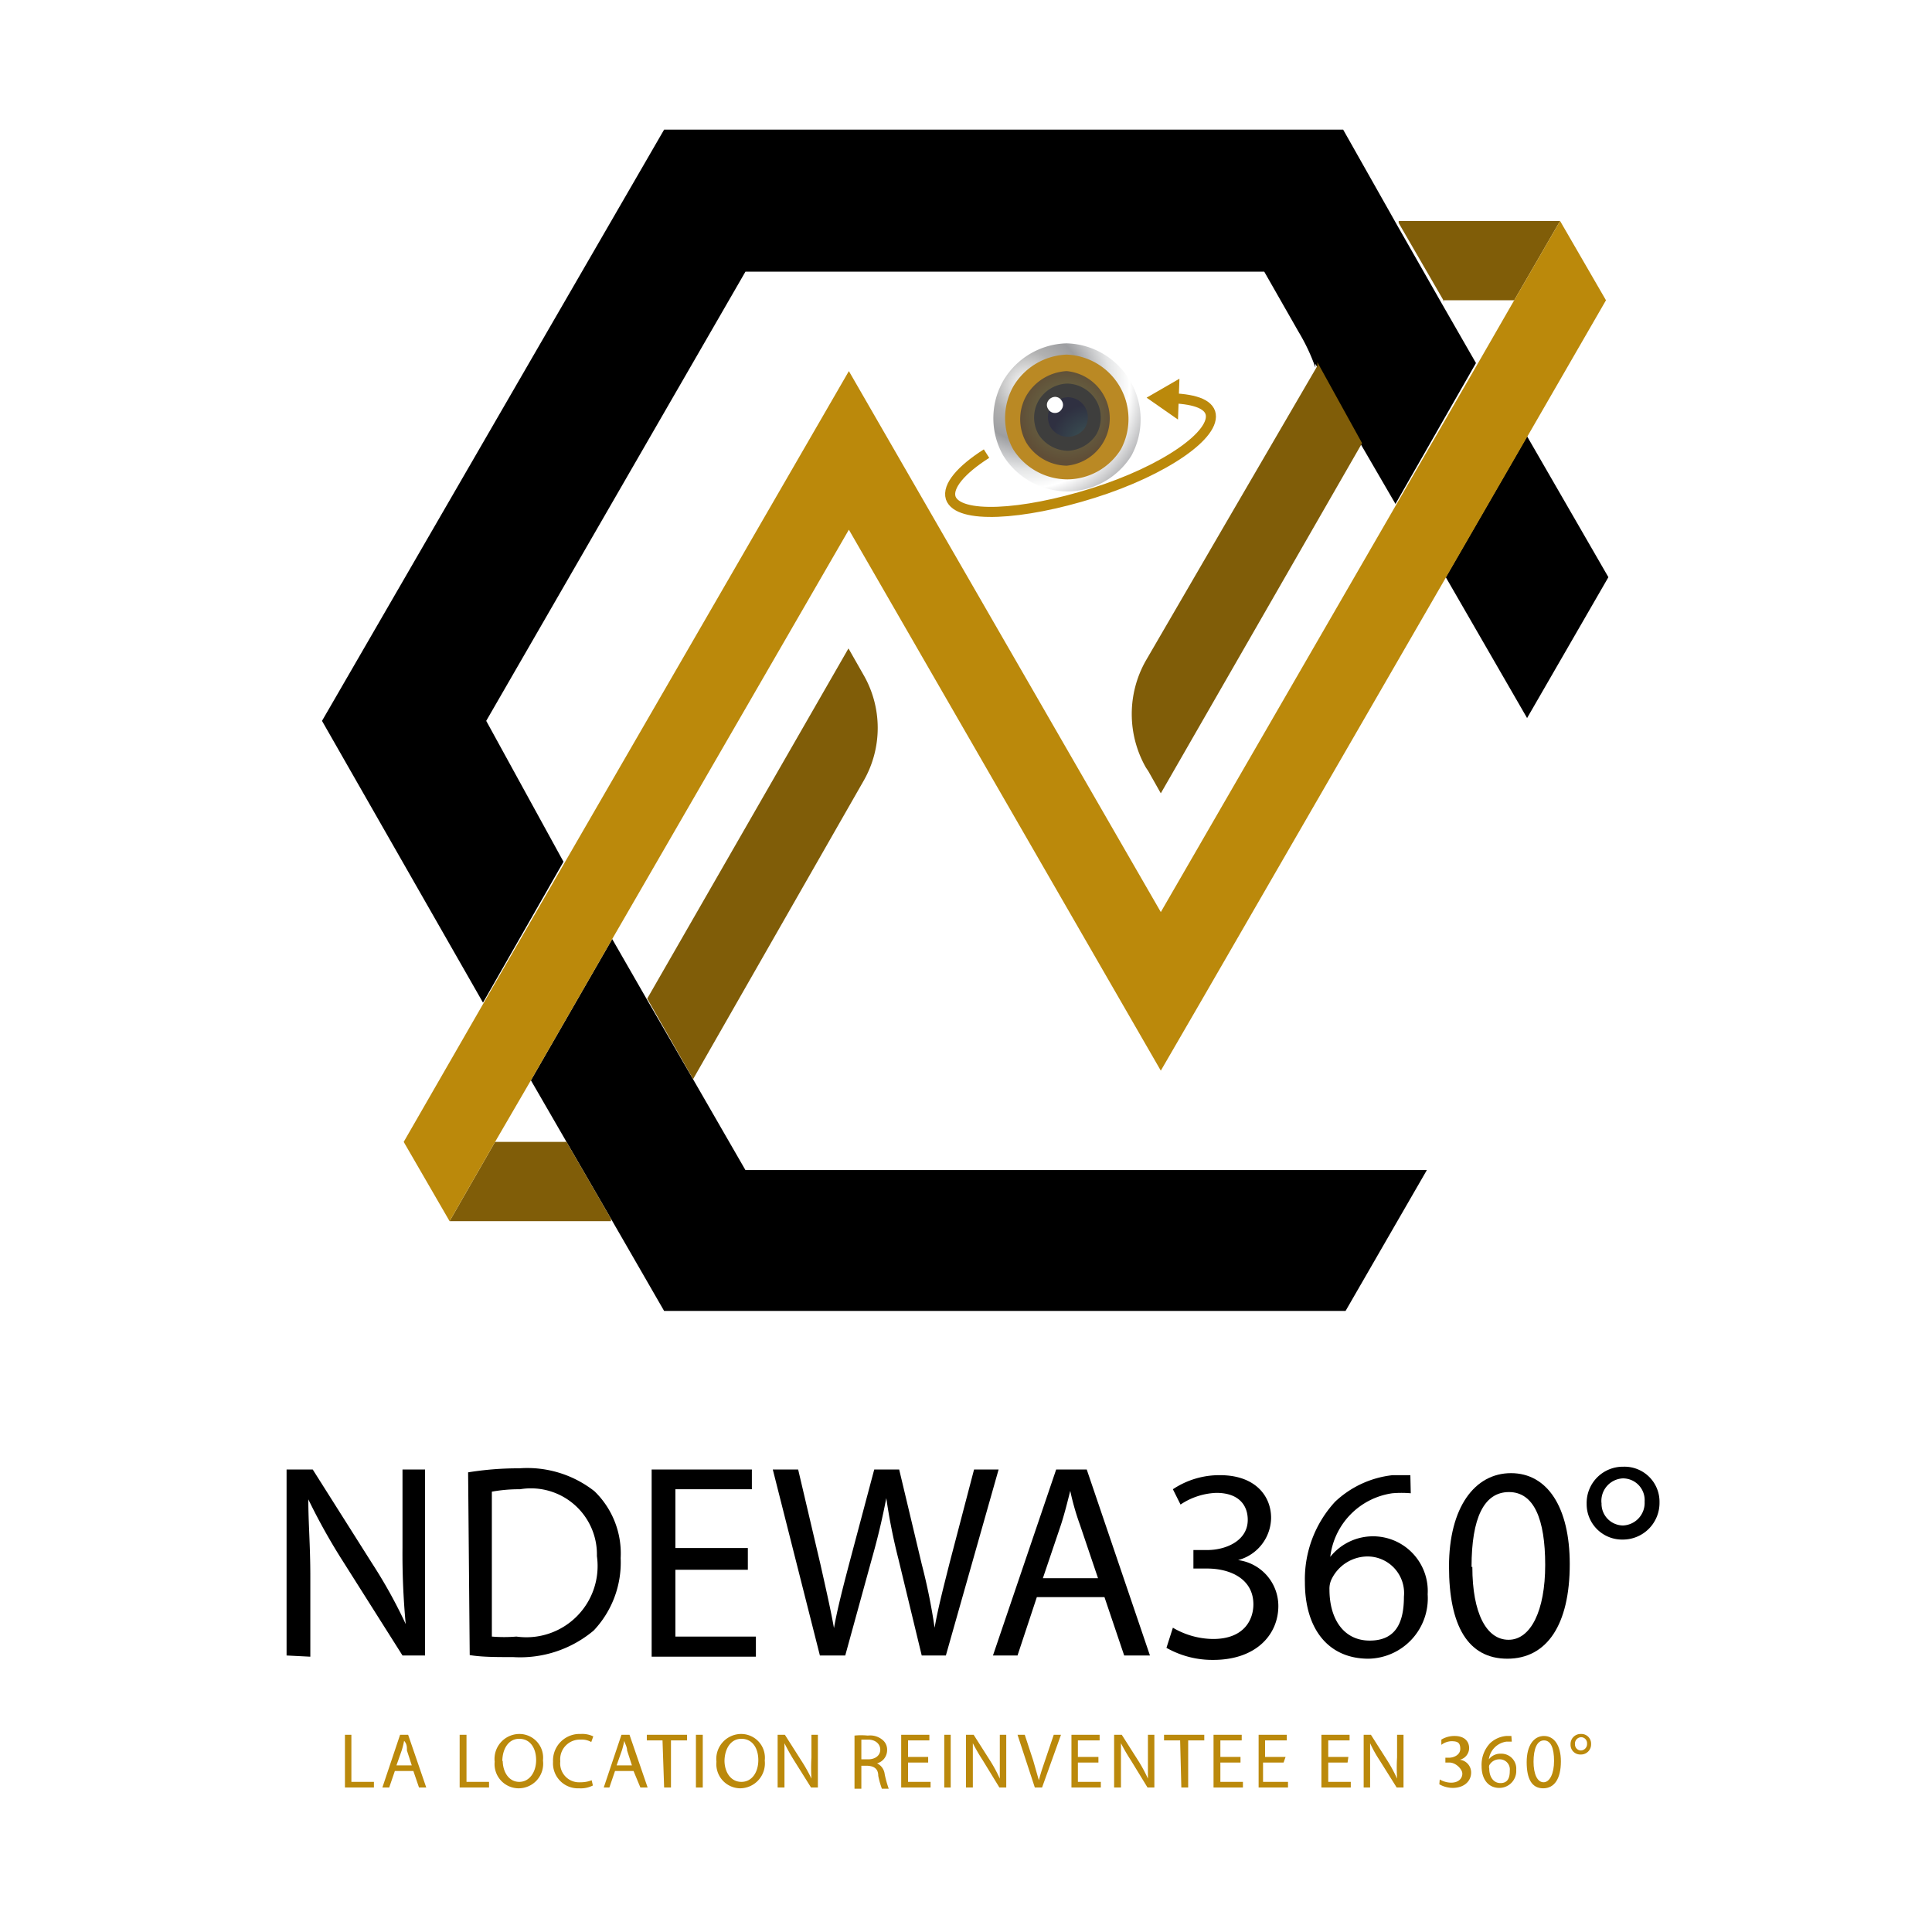
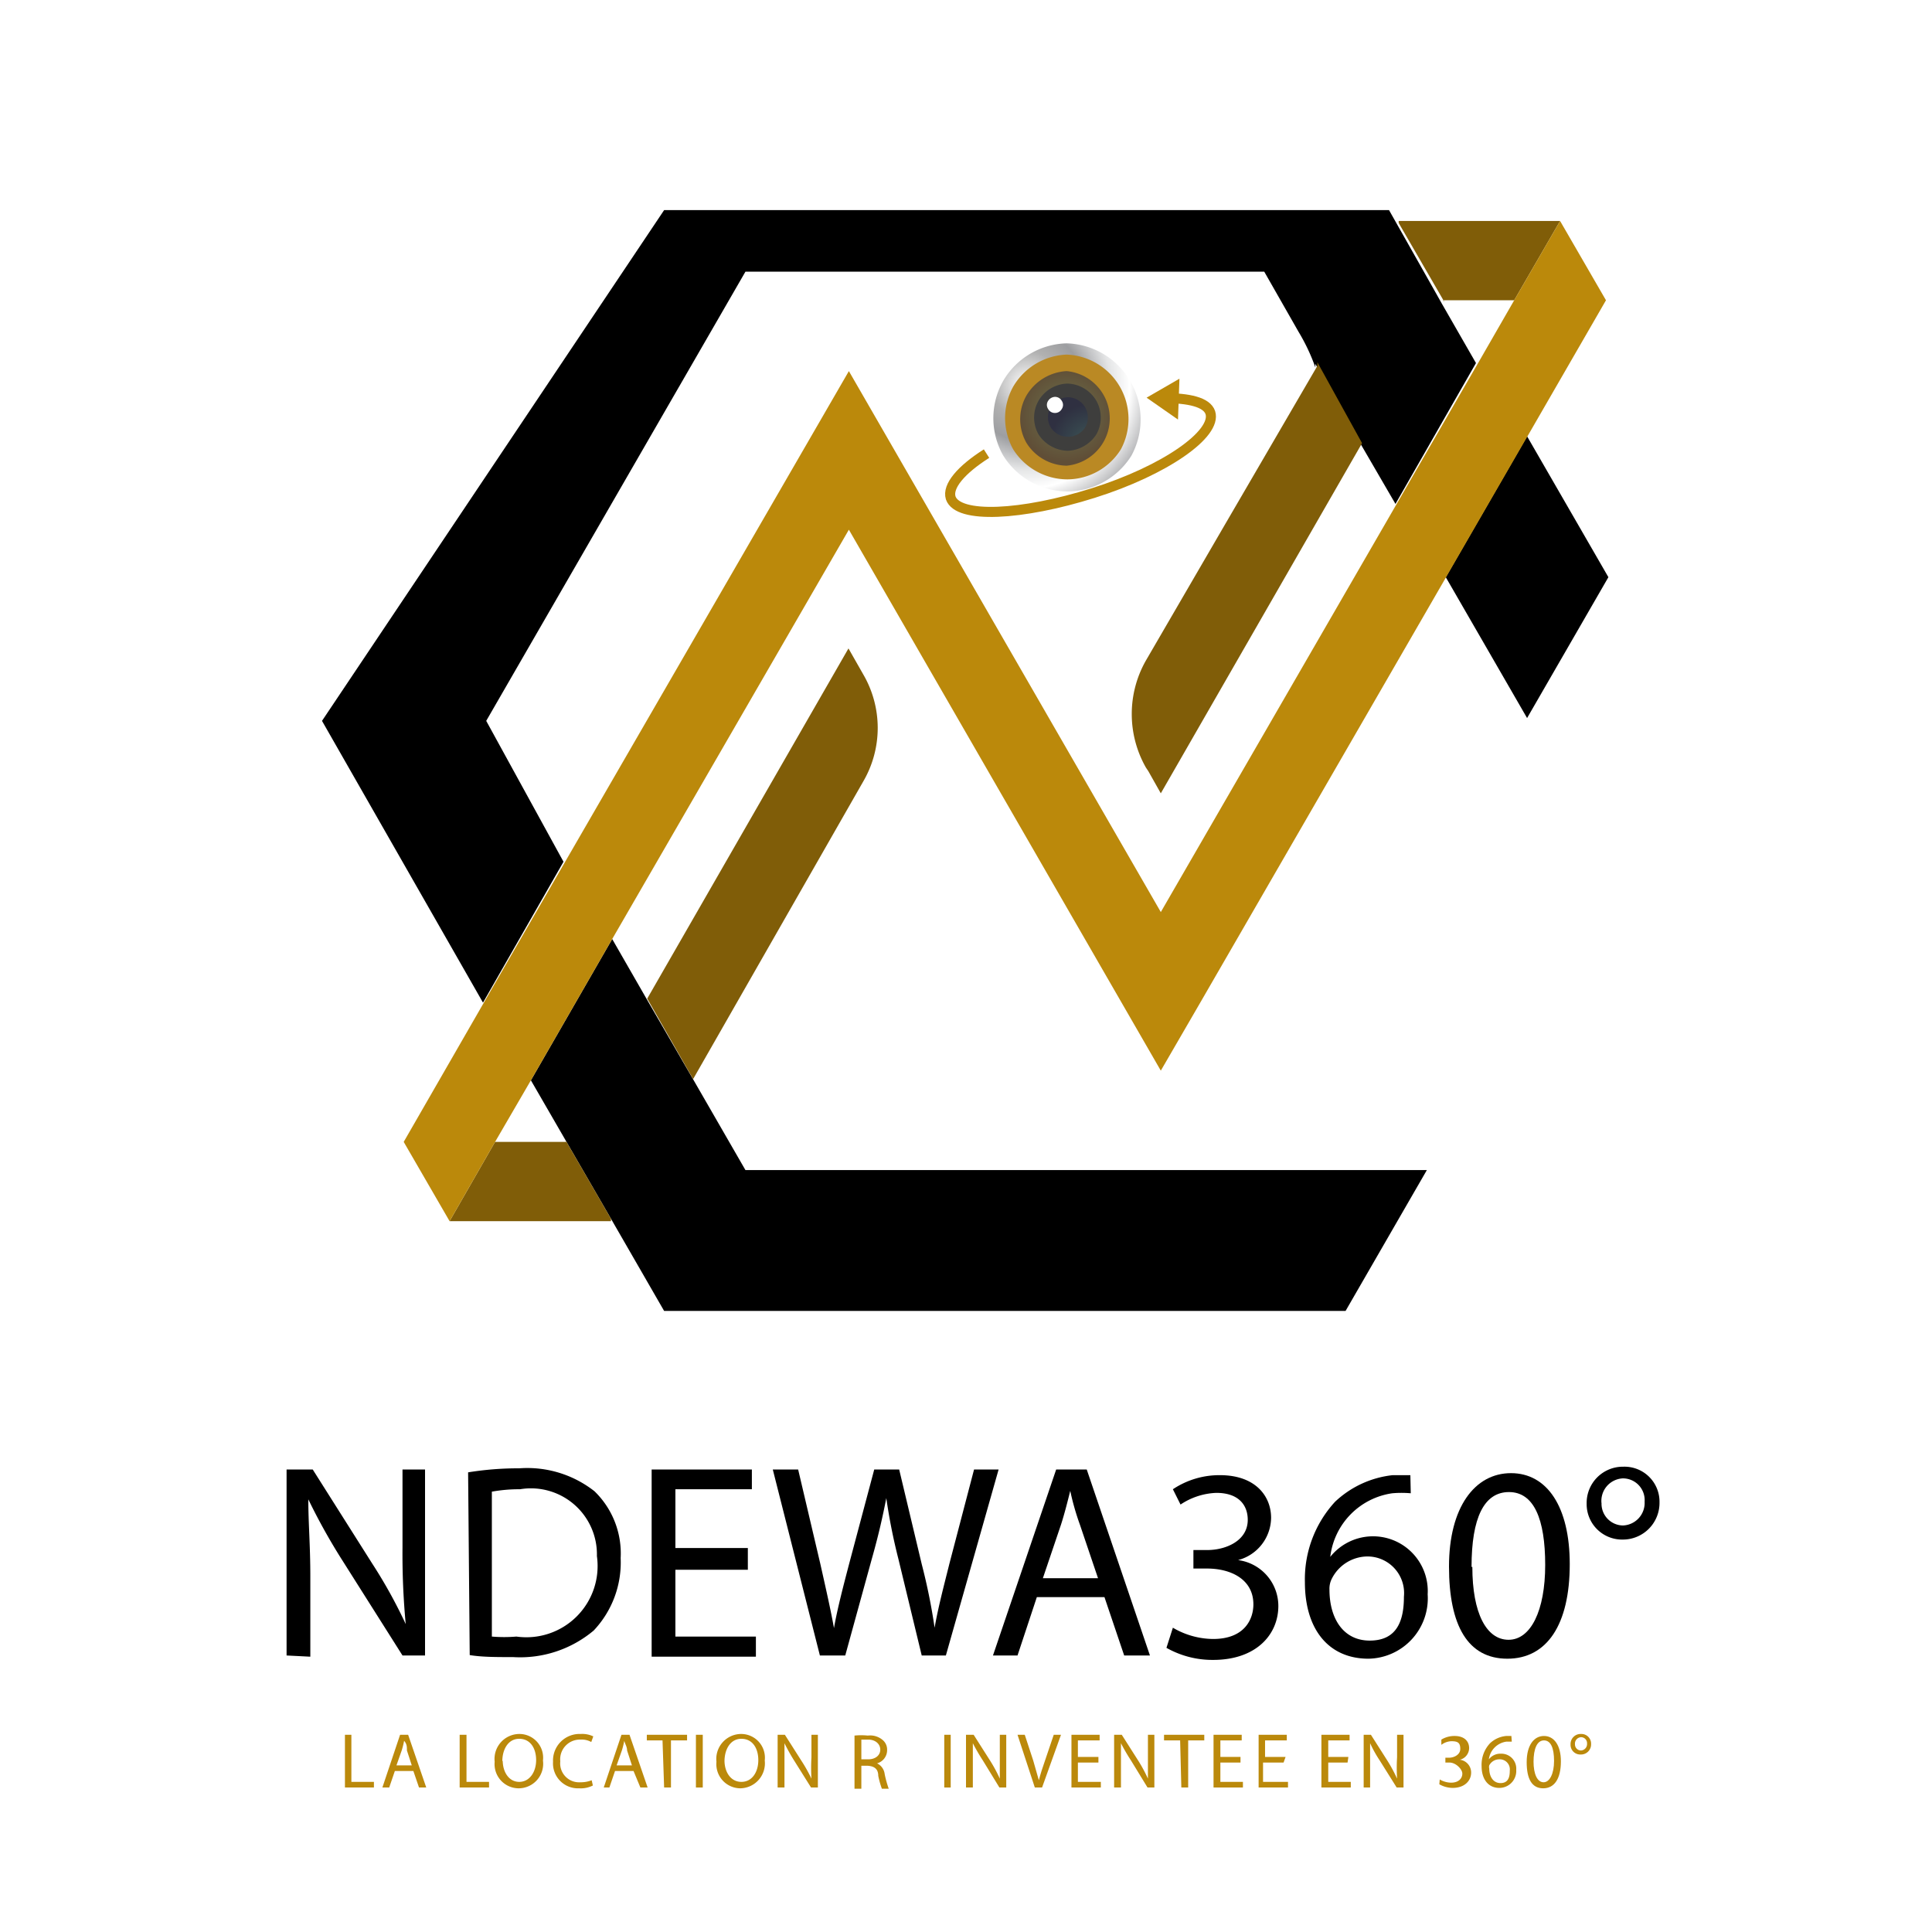
<svg xmlns="http://www.w3.org/2000/svg" xmlns:xlink="http://www.w3.org/1999/xlink" viewBox="0 0 48 48">
  <defs>
    <radialGradient id="Dégradé_sans_nom_117" cx="20.83" cy="36.76" r="3.04" gradientTransform="translate(0.29 -34.92) scale(1.21)" gradientUnits="userSpaceOnUse">
      <stop offset="0" stop-color="#fff" />
      <stop offset="0.23" stop-color="#b1b1b1" />
      <stop offset="0.38" stop-color="#9d9ea1" />
      <stop offset="0.57" stop-color="#e4e5e6" />
      <stop offset="0.7" stop-color="#fff" />
      <stop offset="0.92" stop-color="#9d9ea1" />
    </radialGradient>
    <radialGradient id="Dégradé_sans_nom_5" cx="21.67" cy="37.38" r="1.53" gradientTransform="translate(0.29 -34.92) scale(1.21)" gradientUnits="userSpaceOnUse">
      <stop offset="0" stop-color="#ba8924" />
      <stop offset="1" stop-color="#ba8924" />
    </radialGradient>
    <radialGradient id="radial-gradient" cx="21.66" cy="37.38" r="0.97" gradientTransform="translate(0.29 -34.92) scale(1.21)" gradientUnits="userSpaceOnUse">
      <stop offset="0" stop-color="#3d6c6c" />
      <stop offset="0.5" stop-color="#304757" />
      <stop offset="1" stop-color="#242644" />
    </radialGradient>
    <radialGradient id="Dégradé_sans_nom_6" cx="21.66" cy="37.38" r="0.82" gradientTransform="translate(0.29 -34.92) scale(1.21)" gradientUnits="userSpaceOnUse">
      <stop offset="0" stop-color="#3e3e3d" />
      <stop offset="1" stop-color="#3e3e3d" />
    </radialGradient>
    <radialGradient id="radial-gradient-2" cx="22.14" cy="37.98" r="0.83" xlink:href="#radial-gradient" />
  </defs>
  <g style="isolation:isolate">
    <g id="Calque_2" data-name="Calque 2">
      <g id="OBJECTS">
        <rect width="48" height="48" style="fill:#fff" />
        <path d="M7.12,41.13V36.51h.65l1.48,2.34a12.25,12.25,0,0,1,.83,1.5h0A18.6,18.6,0,0,1,10,38.45V36.51h.56v4.62H10L8.52,38.79a15.07,15.07,0,0,1-.86-1.54h0c0,.59.05,1.14.05,1.91v2Z" />
        <path d="M11.63,36.58a7.79,7.79,0,0,1,1.27-.1,2.7,2.7,0,0,1,1.87.57,2.15,2.15,0,0,1,.65,1.66,2.46,2.46,0,0,1-.67,1.8,2.84,2.84,0,0,1-2,.66c-.42,0-.78,0-1.08-.05Zm.59,4.08a3.64,3.64,0,0,0,.61,0,1.77,1.77,0,0,0,2-2A1.64,1.64,0,0,0,12.92,37a3.77,3.77,0,0,0-.7.06Z" />
        <path d="M18.58,39h-1.8v1.66h2v.5H16.19V36.51h2.49V37h-1.9v1.46h1.8Z" />
        <path d="M20.37,41.13,19.2,36.51h.63l.55,2.34c.13.58.26,1.15.34,1.6h0c.08-.46.22-1,.38-1.61l.62-2.33h.62l.56,2.35a14.76,14.76,0,0,1,.32,1.58h0c.09-.51.22-1,.37-1.6l.61-2.33h.61l-1.31,4.62H22.9l-.58-2.4a14.29,14.29,0,0,1-.3-1.51h0c-.09.46-.19.91-.36,1.51L21,41.13Z" />
        <path d="M25.76,39.68l-.48,1.45h-.61l1.57-4.62H27l1.57,4.62h-.64l-.49-1.45Zm1.52-.47-.45-1.33a6.39,6.39,0,0,1-.24-.84h0c-.07.28-.14.56-.23.84l-.45,1.33Z" />
        <path d="M29.14,40.44a2,2,0,0,0,1,.28c.78,0,1-.49,1-.86,0-.63-.57-.89-1.15-.89h-.34v-.46H30c.44,0,1-.22,1-.75,0-.36-.22-.67-.78-.67a1.71,1.71,0,0,0-.89.29L29.14,37a2.08,2.08,0,0,1,1.17-.35c.88,0,1.27.52,1.27,1.06a1.1,1.1,0,0,1-.82,1.05v0a1.15,1.15,0,0,1,1,1.14c0,.71-.55,1.34-1.62,1.34a2.32,2.32,0,0,1-1.16-.3Z" />
        <path d="M35.05,37.1a2.64,2.64,0,0,0-.46,0,1.81,1.81,0,0,0-1.54,1.58h0a1.36,1.36,0,0,1,2.42.93A1.5,1.5,0,0,1,34,41.21c-1,0-1.58-.74-1.58-1.9a2.84,2.84,0,0,1,.75-2,2.47,2.47,0,0,1,1.43-.66l.44,0Zm-.17,2.57a.91.91,0,0,0-.92-1,1,1,0,0,0-.87.55.54.54,0,0,0-.06.27c0,.73.35,1.27,1,1.27S34.88,40.31,34.88,39.67Z" />
        <path d="M39,38.86c0,1.51-.57,2.35-1.55,2.35S36,40.39,36,38.92s.64-2.32,1.54-2.32S39,37.44,39,38.86Zm-2.42.07c0,1.15.35,1.81.9,1.81s.91-.72.91-1.86-.28-1.81-.9-1.81S36.56,37.71,36.56,38.93Z" />
        <path d="M41.23,37.33a.91.91,0,0,1-.91.92.88.88,0,0,1-.9-.89.9.9,0,0,1,.91-.92A.87.87,0,0,1,41.23,37.33Zm-1.44,0a.54.54,0,0,0,.53.57.56.56,0,0,0,.54-.59.54.54,0,0,0-.54-.58A.56.56,0,0,0,39.79,37.36Z" />
        <path d="M8.57,43.1h.16v1.17h.56v.14H8.57Z" style="fill:#bb890b" />
        <path d="M9.81,44l-.14.41H9.5l.44-1.31h.2l.45,1.31h-.18L10.27,44Zm.42-.14-.12-.37c0-.09,0-.16-.07-.24h0a2.1,2.1,0,0,1-.06.24l-.13.37Z" style="fill:#bb890b" />
        <path d="M11.42,43.1h.17v1.17h.56v.14h-.73Z" style="fill:#bb890b" />
        <path d="M13.49,43.74a.61.61,0,0,1-.61.69.6.6,0,0,1-.59-.66.62.62,0,0,1,.61-.69A.59.59,0,0,1,13.49,43.74Zm-1,0c0,.28.15.53.41.53s.42-.25.42-.54-.14-.53-.42-.53S12.48,43.47,12.48,43.76Z" style="fill:#bb890b" />
        <path d="M14.73,44.36a.66.66,0,0,1-.34.07.62.62,0,0,1-.65-.66.66.66,0,0,1,.69-.69.63.63,0,0,1,.31.06l-.05.14a.48.48,0,0,0-.26-.06.49.49,0,0,0-.51.54.47.47,0,0,0,.5.52.74.74,0,0,0,.28-.05Z" style="fill:#bb890b" />
        <path d="M15.28,44l-.14.41H15l.44-1.31h.2l.45,1.31h-.18L15.74,44Zm.42-.14-.12-.37c0-.09-.05-.16-.07-.24h0a2.1,2.1,0,0,1-.06.24l-.13.37Z" style="fill:#bb890b" />
        <path d="M16.46,43.24h-.39V43.1h1v.14h-.4v1.17h-.17Z" style="fill:#bb890b" />
        <path d="M17.46,43.1v1.31h-.17V43.1Z" style="fill:#bb890b" />
        <path d="M19,43.74a.62.62,0,0,1-.61.69.6.6,0,0,1-.59-.66.62.62,0,0,1,.61-.69A.59.59,0,0,1,19,43.74Zm-1,0c0,.28.15.53.42.53s.42-.25.42-.54-.14-.53-.42-.53S18,43.47,18,43.76Z" style="fill:#bb890b" />
        <path d="M19.32,44.41V43.1h.18l.42.66a3.79,3.79,0,0,1,.24.43h0a4.44,4.44,0,0,1,0-.53V43.1h.16v1.31h-.17l-.42-.67a4.63,4.63,0,0,1-.24-.43h0c0,.16,0,.32,0,.54v.56Z" style="fill:#bb890b" />
        <path d="M21.23,43.12a1.61,1.61,0,0,1,.33,0,.48.48,0,0,1,.37.11.31.31,0,0,1,.11.25.34.34,0,0,1-.25.33h0a.34.34,0,0,1,.19.27,2.79,2.79,0,0,0,.1.36h-.17a2.11,2.11,0,0,1-.09-.32c0-.18-.11-.24-.26-.25H21.4v.57h-.17Zm.17.59h.17c.18,0,.3-.1.3-.24s-.12-.25-.3-.25l-.17,0Z" style="fill:#bb890b" />
-         <path d="M23.06,43.79h-.5v.48h.56v.14h-.73V43.1h.7v.14h-.53v.41h.5Z" style="fill:#bb890b" />
        <path d="M23.62,43.1v1.31h-.16V43.1Z" style="fill:#bb890b" />
        <path d="M24,44.41V43.1h.19l.42.66a3.65,3.65,0,0,1,.23.43h0c0-.17,0-.33,0-.53V43.1H25v1.31h-.17l-.41-.67a4.77,4.77,0,0,1-.25-.43h0c0,.16,0,.32,0,.54v.56Z" style="fill:#bb890b" />
        <path d="M25.71,44.41l-.43-1.31h.18l.21.64.14.49h0q.06-.23.15-.48l.22-.65h.18l-.47,1.31Z" style="fill:#bb890b" />
        <path d="M27.29,43.79h-.51v.48h.57v.14h-.73V43.1h.7v.14h-.54v.41h.51Z" style="fill:#bb890b" />
        <path d="M27.68,44.41V43.1h.19l.42.66a3.65,3.65,0,0,1,.23.43h0c0-.17,0-.33,0-.53V43.1h.16v1.31h-.17l-.41-.67a4.77,4.77,0,0,1-.25-.43h0c0,.16,0,.32,0,.54v.56Z" style="fill:#bb890b" />
        <path d="M29.32,43.24h-.4V43.1h1v.14h-.4v1.17h-.17Z" style="fill:#bb890b" />
        <path d="M30.82,43.79h-.5v.48h.56v.14h-.73V43.1h.7v.14h-.53v.41h.5Z" style="fill:#bb890b" />
        <path d="M31.89,43.79h-.51v.48H32v.14h-.73V43.1h.7v.14h-.54v.41h.51Z" style="fill:#bb890b" />
        <path d="M33.48,43.79H33v.48h.56v.14h-.73V43.1h.7v.14H33v.41h.5Z" style="fill:#bb890b" />
        <path d="M33.88,44.41V43.1h.18l.42.66a3.65,3.65,0,0,1,.23.43h0a4.44,4.44,0,0,1,0-.53V43.1h.16v1.31h-.17l-.42-.67a3.09,3.09,0,0,1-.24-.43h0c0,.16,0,.32,0,.54v.56Z" style="fill:#bb890b" />
        <path d="M35.77,44.21a.58.58,0,0,0,.28.08c.22,0,.29-.14.28-.24s-.16-.26-.32-.26h-.1v-.12H36c.12,0,.28-.07.28-.22s-.06-.19-.22-.19a.44.44,0,0,0-.25.09l0-.13a.62.62,0,0,1,.33-.09c.25,0,.36.14.36.3a.3.3,0,0,1-.23.29h0a.32.32,0,0,1,.28.32c0,.2-.16.38-.46.38a.68.68,0,0,1-.33-.09Z" style="fill:#bb890b" />
        <path d="M37.56,43.27h-.13a.51.51,0,0,0-.44.44h0a.36.36,0,0,1,.3-.14.37.37,0,0,1,.38.4.42.42,0,0,1-.42.45c-.27,0-.44-.21-.44-.54a.78.78,0,0,1,.21-.57.67.67,0,0,1,.4-.18h.13Zm-.05.72a.25.25,0,0,0-.26-.28.28.28,0,0,0-.25.15.15.15,0,0,0,0,.08c0,.2.1.36.28.36S37.51,44.17,37.51,44Z" style="fill:#bb890b" />
        <path d="M38.78,43.76c0,.43-.16.67-.44.67s-.41-.23-.41-.65.18-.65.43-.65S38.78,43.36,38.78,43.76Zm-.68,0c0,.33.1.52.25.52s.26-.21.26-.53-.08-.51-.25-.51S38.1,43.44,38.1,43.78Z" style="fill:#bb890b" />
        <path d="M39.53,43.33a.25.25,0,0,1-.26.26.24.24,0,0,1-.25-.25.25.25,0,0,1,.26-.26A.24.24,0,0,1,39.53,43.33Zm-.4,0a.15.15,0,0,0,.15.16.16.16,0,0,0,.15-.17.15.15,0,0,0-.15-.16A.16.16,0,0,0,39.13,43.34Z" style="fill:#bb890b" />
        <path d="M26.53,12.21a1.89,1.89,0,0,1-1.61-.9h0a1.88,1.88,0,0,1,0-1.84h0a1.88,1.88,0,0,1,1.58-.94h0a1.89,1.89,0,0,1,1.61,2.79h0A1.89,1.89,0,0,1,26.53,12.21ZM25.3,11.08a1.49,1.49,0,0,0,1.23.68,1.46,1.46,0,0,0,1.22-.68,1.43,1.43,0,0,0,0-1.4,1.4,1.4,0,0,0-2.43,1.4Z" style="fill:url(#Dégradé_sans_nom_117)" />
        <path d="M26.53,11.91a1.6,1.6,0,0,1-1.36-.75h0a1.61,1.61,0,0,1,0-1.55h0a1.61,1.61,0,0,1,1.33-.8h0a1.6,1.6,0,0,1,1.35,2.35h0A1.58,1.58,0,0,1,26.53,11.91Z" style="fill:url(#Dégradé_sans_nom_5)" />
        <path d="M25.5,11a1.2,1.2,0,0,0,1,.57,1.18,1.18,0,0,0,0-2.35,1.24,1.24,0,0,0-1,.61A1.19,1.19,0,0,0,25.5,11Z" style="mix-blend-mode:multiply;opacity:0.6;fill:url(#radial-gradient)" />
        <path d="M26.53,11.2a.89.89,0,0,1-.73-.41h0a.85.85,0,0,1,0-.83h0a.86.86,0,0,1,.72-.43h0a.86.86,0,0,1,.72.43.85.85,0,0,1,0,.83h0A.89.89,0,0,1,26.53,11.2Z" style="fill:url(#Dégradé_sans_nom_6)" />
        <path d="M26.53,10.85a.5.5,0,0,1-.43-.24h0a.5.5,0,0,1,0-.49h0a.53.53,0,0,1,.43-.25h0a.5.5,0,0,1,.43.75h0A.5.5,0,0,1,26.53,10.85Z" style="mix-blend-mode:multiply;opacity:0.6;fill:url(#radial-gradient-2)" />
        <path d="M26.21,10.26a.19.19,0,0,1-.17-.1h0a.18.18,0,0,1,0-.2h0a.21.21,0,0,1,.17-.1h0a.19.19,0,0,1,.17.1.18.18,0,0,1,0,.2h0A.19.19,0,0,1,26.21,10.26Z" style="fill:#fff;mix-blend-mode:screen" />
        <path d="M28.9,9.89c.64,0,1.08.1,1.17.36.17.53-1.13,1.44-2.91,2s-3.36.64-3.54.12c-.09-.29.26-.7.89-1.1" style="fill:none;stroke:#bb890b;stroke-miterlimit:10;stroke-width:0.25px" />
        <polygon points="28.72 9.89 29.17 9.63 29.15 10.19 28.72 9.89 29.17 9.63 29.15 10.19 28.72 9.89" style="fill:#bb890b;stroke:#bb890b;stroke-miterlimit:10;stroke-width:0.25px" />
        <polygon points="18.52 29.07 17.2 26.78 16.06 24.81 15.21 23.33 13.19 26.84 14.04 28.31 15.18 30.28 16.5 32.57 33.43 32.57 35.45 29.07 31.41 29.07 18.52 29.07" />
-         <path d="M12.08,17.91,18.52,6.75H31.41l.85,1.49h0a4.79,4.79,0,0,1,.42.89l0-.09,1.13,2h0l.86,1.48,2-3.5-.85-1.48h0l-1.14-2h0l-.18-.32h0l-1.13-2H16.5L8,17.91l4,7,2-3.5Z" />
+         <path d="M12.08,17.91,18.52,6.75H31.41l.85,1.49h0a4.79,4.79,0,0,1,.42.89l0-.09,1.13,2h0l.86,1.48,2-3.5-.85-1.48h0h0l-.18-.32h0l-1.13-2H16.5L8,17.91l4,7,2-3.5Z" />
        <polygon points="37.94 10.84 35.92 14.34 35.92 14.34 35.92 14.34 37.94 17.84 39.96 14.34 37.94 10.84" />
        <polygon points="14.04 28.31 14.04 28.31 14.07 28.37 12.3 28.37 11.17 30.34 15.18 30.34 15.18 30.28 14.04 28.31" style="fill:#805d08" />
        <path d="M21.45,19.41a2.64,2.64,0,0,0,0-2.65l-.37-.65-5,8.7,1.14,2Z" style="fill:#805d08" />
        <path d="M28.47,16.41a2.69,2.69,0,0,0,0,2.66l.06.09.31.55,5-8.7L32.73,9l0,.09-2.33,4Z" style="fill:#805d08" />
        <polygon points="34.75 5.54 35.89 7.51 35.89 7.51 35.89 7.51 35.85 7.46 37.62 7.46 38.76 5.49 34.75 5.49 34.75 5.54 34.75 5.54 34.75 5.54" style="fill:#805d08" />
        <polygon points="13.19 26.84 13.19 26.84 13.19 26.84 15.21 23.33 21.09 13.16 28.84 26.6 29.82 24.91 37.88 10.96 39.9 7.46 39.9 7.46 38.76 5.49 38.76 5.49 37.62 7.46 36.74 8.99 36.74 8.99 28.84 22.66 28.84 22.66 21.09 9.22 14.07 21.36 12.05 24.86 12.05 24.86 12.05 24.86 10.03 28.37 10.03 28.37 11.17 30.34 11.17 30.34 12.3 28.37 13.19 26.84" style="fill:#bb890b" />
      </g>
    </g>
  </g>
</svg>